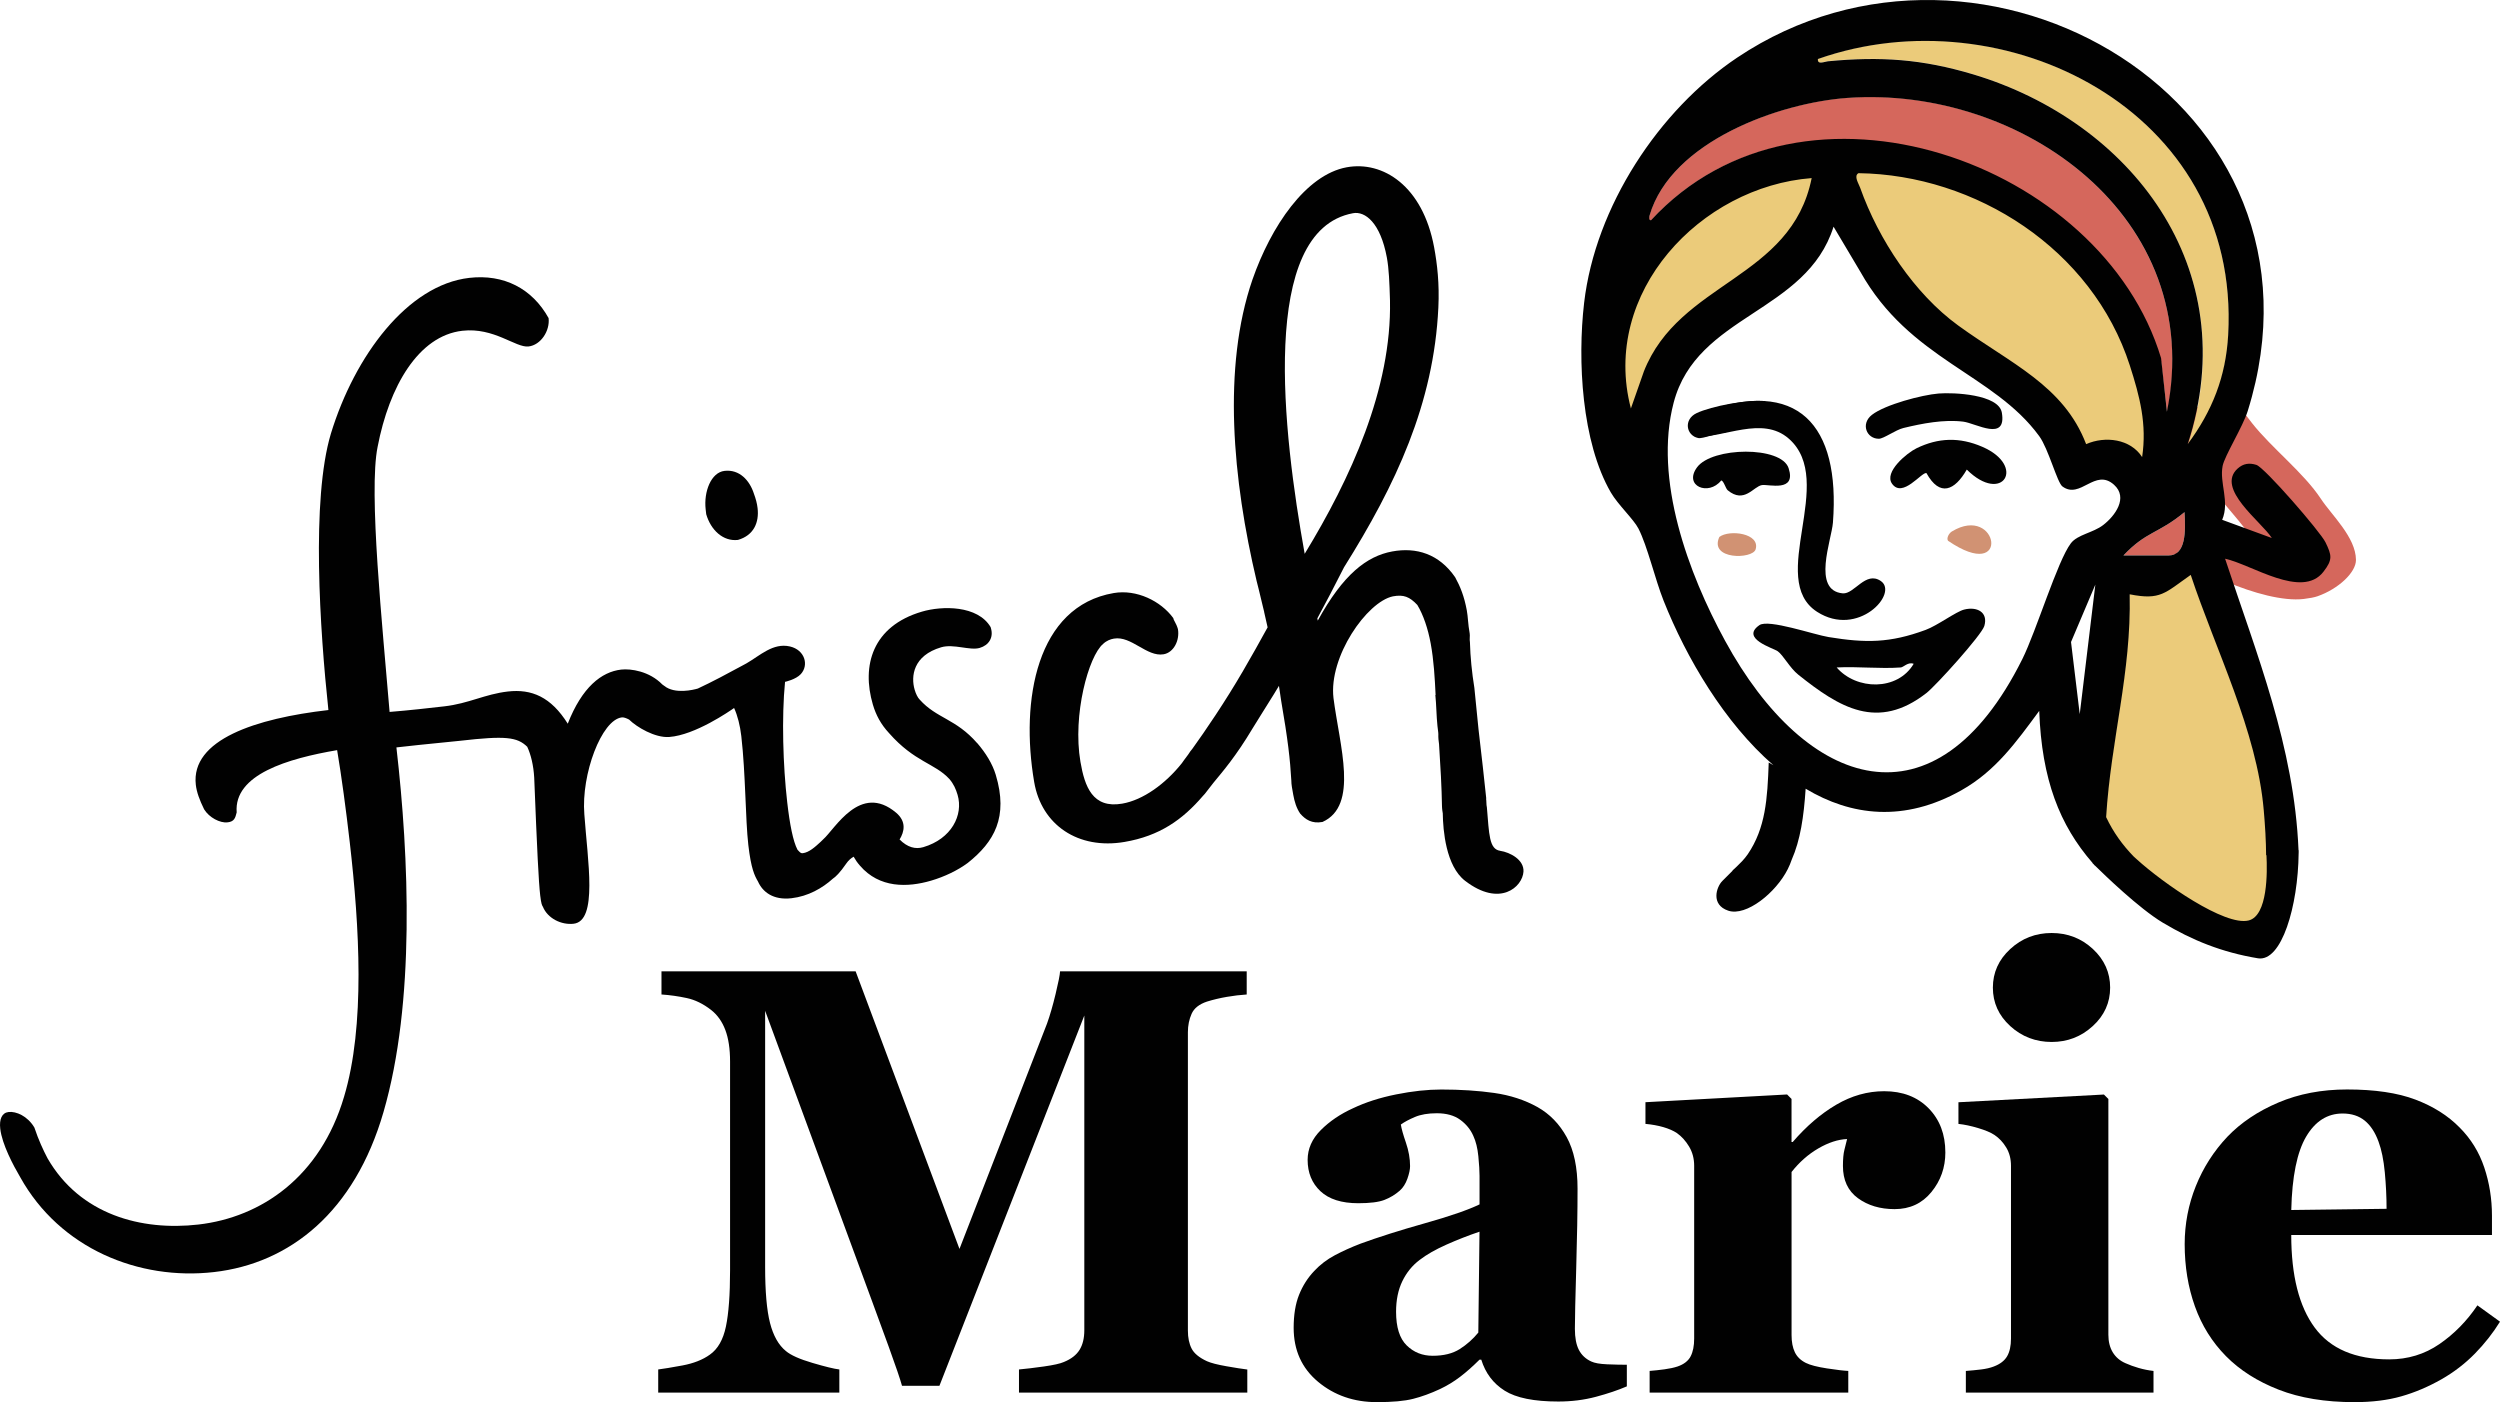
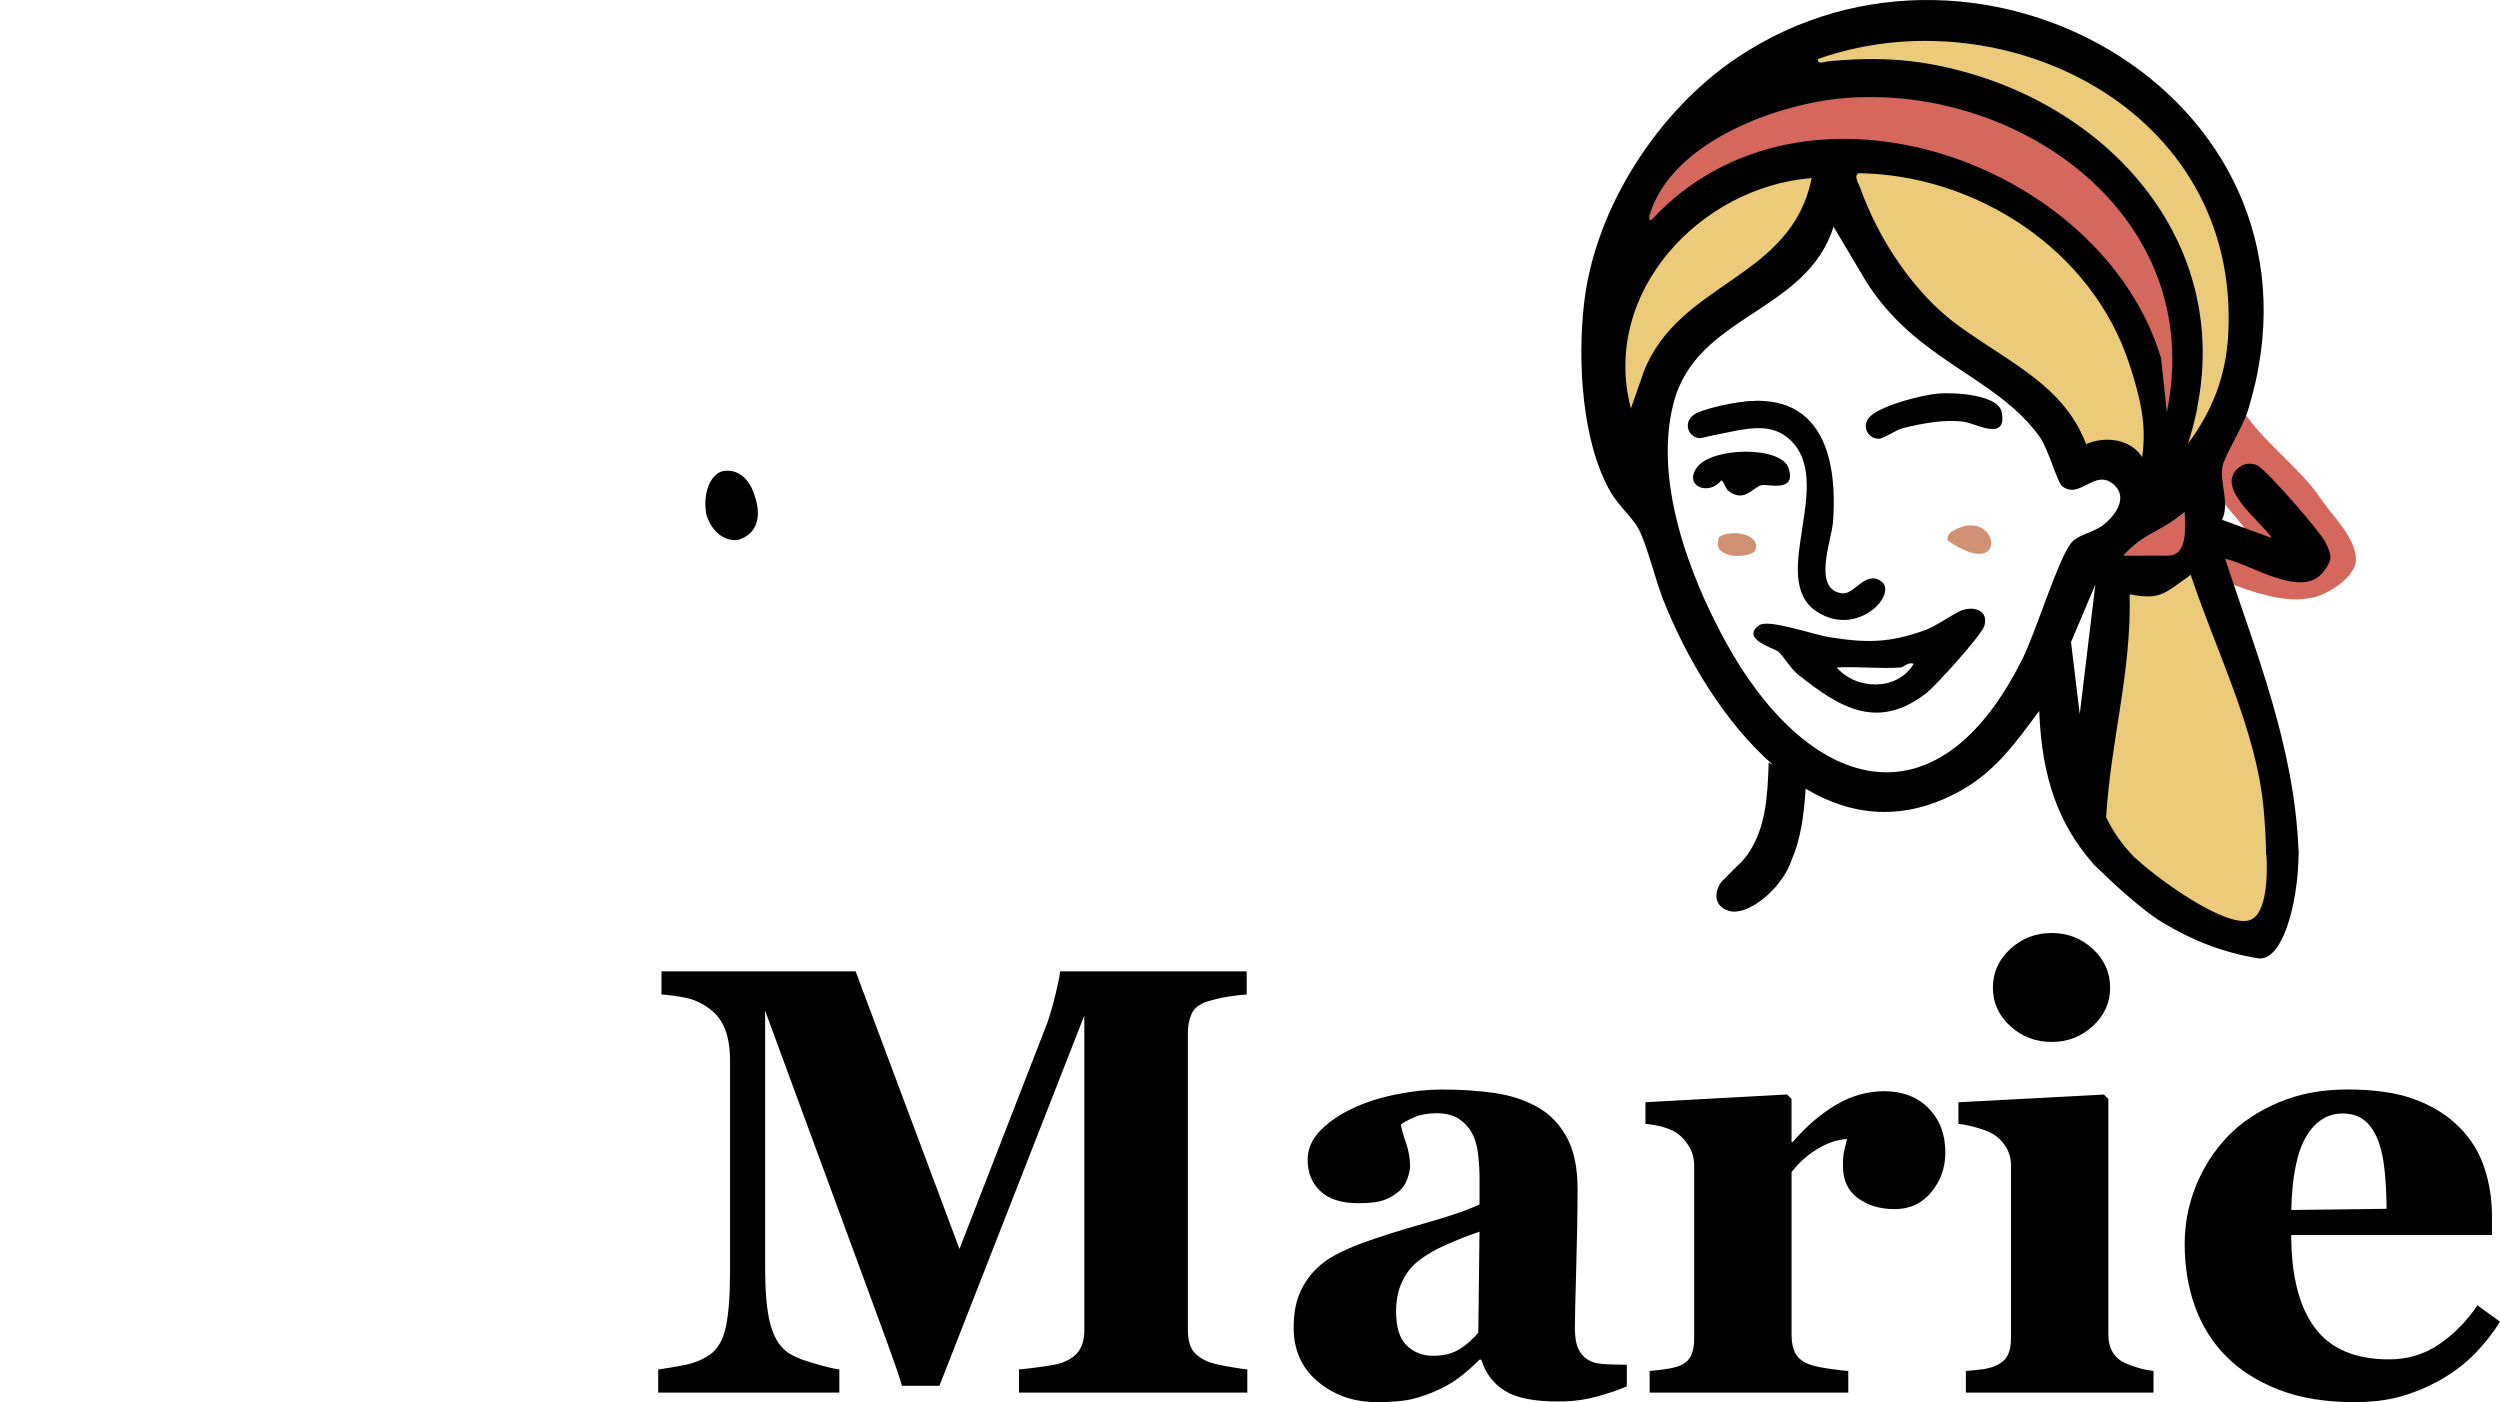
<svg xmlns="http://www.w3.org/2000/svg" id="Ebene_1" width="1425.774" height="799.655" viewBox="0 0 1425.774 799.655">
  <g>
    <path d="M1273.094,230.455h-.06M1245.904,231.975c-3.2,1.86-4.86,4.41-5.33,7.48-2.95,19.35,41.27,58.92,44.73,70.15.36,1.16.27,2.02-.35,2.52-7.4.01-20.63-.15-32.52,1.27-12.44,1.48-8.51,1.73-9.97,8.75-.43,2.07-4.18-12.13-2.73-9.34,4.97,9.53,50.64,31.59,74.11,28.79,3.38-.4,6.07-.92,7.84-1.54,11.91-4.17,22-13.57,21.95-20.74-.11-12.96-13.83-25.44-20.04-34.88-9.72-14.75-27.99-28.89-39.17-43.05l-6.37-8.26" fill="#d5675c" />
-     <path d="M1211.014,316.785c13.17-13.93,19.73-12.22,34.84-24.72.65,10.88.86,24.72-9.06,24.72h-25.78 0Z" fill="#d5675c" />
+     <path d="M1211.014,316.785c13.17-13.93,19.73-12.22,34.84-24.72.65,10.88.86,24.72-9.06,24.72h-25.78 0" fill="#d5675c" />
  </g>
  <g>
    <path d="M1214.404,338.595c17.74,3.52,20.1-.67,35.01-11.11,14.15,42.73,37.92,89.23,41.82,134.35,1.97,22.75,2.31,39.65-1.82,62.06-.4,2.18-.75,3.35-2.61,4.64-33.52-14.55-69.2-27.04-85.89-62.47,2.78-44.71,14.51-82.57,13.5-127.48" fill="#ebcb7a" />
    <path d="M1214.404,338.595c17.74,3.52,20.1-.67,35.01-11.11,14.15,42.73,37.92,89.23,41.82,134.35,1.97,22.75,2.31,39.65-1.82,62.06-.4,2.18-.75,3.35-2.61,4.64-33.52-14.55-69.2-27.04-85.89-62.47,2.78-44.71,14.51-82.57,13.5-127.48l-.01.01Z" fill="none" stroke="#ebcb7a" stroke-width=".34" />
    <path d="M929.394,233.135c-7.38-28.21-1.68-57.45,16.05-82.35,20.08-28.19,53.69-47.34,87.72-49.96l.98-.08-.2.97c-6.24,31.23-28.04,46.32-49.13,60.91-18.35,12.69-37.32,25.83-46.66,49.62l-8.15,23.25-.62-2.37.01.01Z" fill="#ebcb7a" />
    <path d="M1035.064,99.935l-1.97.15c-34.76,2.69-67.75,21.48-88.27,50.28-17.86,25.08-23.6,54.55-16.16,82.97l1.23,4.73,1.62-4.61,7.35-20.96c9.24-23.54,28.12-36.6,46.37-49.23,21.21-14.68,43.14-29.85,49.44-61.38l.39-1.93 0-.02ZM1033.214,101.565c-11.57,57.83-75.49,58.77-95.76,110.41l-7.35,20.96c-17.31-66.13,39.71-126.48,103.1-131.38" fill="#ebcb7a" />
    <path d="M1235.934,235.525l-3.33-28.61c-33.55-112.18-203.95-175.92-291.08-81.15-1.34.29-1.13-1.78-.85-2.74,12.41-42.38,73.91-64.52,112.98-67.31,99.13-7.08,204.79,68.31,182.28,179.81" fill="#d5675c" />
    <path d="M1235.934,235.525l-3.33-28.61c-33.55-112.18-203.95-175.92-291.08-81.15-1.34.29-1.13-1.78-.85-2.74,12.41-42.38,73.91-64.52,112.98-67.31,99.13-7.08,204.79,68.31,182.28,179.81h-0Z" fill="none" stroke="#d5675c" stroke-width=".17" />
    <path d="M1247.764,253.915c32.91-101.05-33.05-184.72-122.53-211.59-28.94-8.68-52.82-10.35-82.86-7.45-1.97.19-6.06,2.19-5.7-1.31,105.42-37.29,241.52,28.65,234.19,157.97-1.34,23.77-9.01,43.37-23.1,62.38" fill="#ebcb7a" />
    <path d="M1247.764,253.915c32.91-101.05-33.05-184.72-122.53-211.59-28.94-8.68-52.82-10.35-82.86-7.45-1.97.19-6.06,2.19-5.7-1.31,105.42-37.29,241.52,28.65,234.19,157.97-1.34,23.77-9.01,43.37-23.1,62.38v-0Z" fill="none" stroke="#ebcb7a" stroke-width=".17" />
    <path d="M1221.044,261.065c-3.6-5.63-11.49-9.28-20.08-9.28-3.9,0-7.68.76-10.93,2.18l-.71.32-.28-.73c-9.09-23.8-28.61-36.81-49.26-50.59-7.9-5.27-16.06-10.72-23.48-16.77-24.78-20.21-45.78-49.71-56.15-78.92-.17-.48-.43-1.04-.71-1.64-1.09-2.35-2.73-5.89.08-7.51l.18-.1h.21c70.95.95,134.88,46.24,155.45,110.15,5.37,16.67,9.95,33.24,7.06,52.61l-.29,1.98-1.07-1.68-.02-.02Z" fill="#ebcb7a" />
    <path d="M1059.494,97.265l-.36.21c-3.4,1.96-1.51,6.04-.38,8.47.27.58.52,1.12.68,1.58,10.42,29.34,31.5,58.96,56.37,79.25,7.46,6.07,15.63,11.53,23.54,16.81,20.56,13.71,39.98,26.66,48.99,50.24l.56,1.47,1.43-.63c3.16-1.39,6.83-2.12,10.62-2.12,8.36,0,15.99,3.51,19.46,8.94l2.15,3.36.59-3.94c2.91-19.53-1.69-36.19-7.09-52.95-10.36-32.19-31.45-59.92-60.98-80.18-28.01-19.22-61.82-30.04-95.17-30.48h-.41l-0-.03ZM1059.884,98.765c66.65.89,133.35,43.17,154.76,109.63,5.77,17.93,9.81,33.63,7.03,52.27-3.99-6.24-12.35-9.62-20.72-9.62-3.89,0-7.77.73-11.22,2.25-12.8-33.5-46.83-46.35-72.97-67.68-23.83-19.43-45.32-48.76-55.91-78.59-.84-2.35-3.78-6.63-.96-8.26" fill="#ebcb7a" />
    <path d="M1113.144,303.115c26.6-16.14,34.07,30.07-2.18,5.28-1.01-1.53.62-4.33,2.18-5.28" fill="#d19273" />
    <path d="M980.554,306.235c5.74-4.39,23.5-2.09,20.68,7.1-1.73,5.66-26.66,6.04-20.68-7.1" fill="#d19273" />
    <path d="M1084.064,380.655c-12.02.88-24.55-.64-36.6,0,11.26,13.04,34.73,13.49,43.92-2.07-3.14-1.28-5.81,1.96-7.32,2.07M1120.144,347.655c7.22-1.87,13.88,1.4,11.53,9.36-1.5,5.1-27.56,33.99-33.02,38.24-27.82,21.64-49.49,8.37-73.08-10.48-4.89-3.91-8.47-11-11.72-13.37-2.44-1.78-21.55-7.21-10.42-14.9,5.16-3.56,31.05,5.45,39.41,6.81,21.17,3.46,34.9,3.47,55.35-4.07,6.8-2.51,17.28-10.39,21.94-11.59" fill="#010101" />
-     <path d="M1079.044,275.855c-4.69-6.63,8.4-17.48,13.91-20.17,12.6-6.16,24.69-6.42,37.5-.9,25.38,10.92,11.69,33.3-8.78,13.02-6.88,11.98-15.4,15.78-23.01,1.99-2.74-.7-13.63,14.56-19.63,6.06" fill="#010101" />
    <path d="M1105.604,224.425c8.36-.69,34.3.4,36.07,10.92,2.84,16.77-14.8,6.04-21.98,5.13-11-1.39-23.48,1.03-34.16,3.62-4.43,1.07-11.26,6.12-14,6.13-7.01.04-10.53-8.52-3.95-13.64,7.46-5.82,28.47-11.38,38.02-12.16" fill="#010101" />
    <path d="M985.324,279.595c-1.2-1-2.3-5.52-3.72-5.57-7.18,9.03-21.62,3.19-13.76-7.51,8.59-11.68,48.06-12.27,52.22.49,4.55,13.92-11.35,9.06-15.19,9.64-4.85.74-10.06,10.83-19.55,2.95" fill="#010101" />
    <path d="M970.644,235.365c-1.34,4.14-2.95,9.27-4.09,13.78,16.6.68,38.51-12.16,53.55.97,27.79,24.22-12.66,80.26,16.21,98.82,23.32,14.98,46.61-10.5,36.37-17.55-8.72-6-15.15,7.59-21.75,7.01-17.72-1.62-6.35-30.4-5.59-40.38,4.26-55.72-20.02-83.1-74.7-62.65" fill="#010101" />
    <path d="M983.464,246.815c-4.56.1-12.31,3.57-14.98,3-6.87-1.46-8.47-10.58-.94-14.18,8.54-4.08,29.93-8.06,39.43-6.78" fill="#010101" />
  </g>
  <polygon points="1294.484 488.835 1297.874 526.165 1280.904 536.345 1236.794 509.195 1216.434 499.015 1219.824 465.085 1280.904 471.875 1294.484 488.835" fill="#ebcb7a" />
  <polygon points="1294.484 488.835 1297.874 526.165 1280.904 536.345 1236.794 509.195 1216.434 499.015 1219.824 465.085 1280.904 471.875 1294.484 488.835" fill="none" stroke="#ebcb7a" stroke-width=".34" />
  <path d="M1326.224,309.245c-2.89-5.95-34.62-42.6-39.4-44.12-4-1.27-7.46-.8-10.67,2.09-12.72,11.5,13.65,30.35,19.49,39.62l-28.31-10.38c4.4-10.44-1.66-20.98.25-30.73,1.14-5.78,11.5-22.29,14.32-31.33,54.96-175.99-151.22-295.34-291.21-201.51-44.67,29.94-80.87,85.01-87.25,139.8-3.83,32.86-1.43,79.4,15.23,108.16,4.05,6.99,13.02,15.28,15.74,20.59,5.17,10.08,9.42,28.73,14.37,41.19,13.02,32.75,34.73,69.59,62.63,93.8-.9-.52-1.82-1.04-2.69-1.57-.74,20.86-1.79,37.37-11.96,52.34-.94,1.39-2.06,2.68-3.21,3.95-.88.87-1.9,1.89-3.03,3.03-.85.78-1.63,1.6-2.54,2.34.06,0,.13,0,.19.01-2.32,2.32-4.6,4.6-5.89,5.89-3.39,3.39-6.79,13.57,3.39,16.97,10.18,3.39,27.15-10.18,33.94-23.76.9-1.8,1.6-3.52,2.17-5.19,5.01-11.37,6.95-24.67,8-40.62,25.97,15.54,56.1,19.32,88.81.9,19.54-11,31.22-27.43,44.4-45.28,1.42,39.24,11.71,65.22,30.41,86.7l-.05.09s.29.29.73.72c.19.21.34.44.53.65h.11c5.3,5.22,25.19,24.48,38.67,32.57,16.97,10.18,33.93,16.97,54.3,20.36,13.57,2.26,22.94-29.87,23.25-59.97h.02c0-.09-.01-.18-.01-.27,0-.42.02-.85.02-1.27-.03-.07-.07-.11-.1-.18-2.42-59.04-23.88-111.61-41.88-166.19,15.08,3.24,43.85,23.22,56.07,7.46,5.36-6.92,4.82-9.33,1.17-16.86l-.01-0ZM1270.744,191.105c-1.34,23.69-9.01,43.23-23.08,62.17,32.87-100.72-33.02-184.11-122.42-210.89-28.91-8.66-52.76-10.31-82.78-7.43-1.96.19-6.05,2.18-5.69-1.3,105.31-37.17,241.27,28.55,233.97,157.44v.01ZM1245.854,292.065c.66,10.88.86,24.72-9.06,24.72h-25.78c13.17-13.94,19.74-12.22,34.84-24.72h0ZM1189.734,253.285c-12.8-33.49-43.07-45.93-72.98-67.67-24.86-18.08-45.31-48.76-55.91-78.59-.83-2.36-3.77-6.63-.95-8.26,66.65.88,133.35,43.17,154.75,109.63,5.77,17.93,9.81,33.63,7.03,52.28-6.67-10.39-21.07-12.15-31.94-7.38l-0-.01ZM940.784,122.825c12.41-42.18,73.86-64.22,112.9-66.99,99.05-7.05,204.62,67.99,182.13,178.97l-3.33-30.56c-33.53-111.64-203.79-173-290.86-78.68-1.34.29-1.13-1.77-.85-2.73l.01-.01ZM937.464,211.985l-7.35,20.96c-17.31-66.13,39.7-126.48,103.1-131.38-11.57,57.83-75.49,58.77-95.76,110.41l.01.01ZM1153.314,375.975c-49.52,99.21-123.11,74.6-169.53-10.61-20.88-38.3-40.76-91.89-29.29-135.69,13.19-50.4,75.66-51.07,91.2-100.4l15.26,25.67c28.22,50.34,75.9,58.03,102.02,93.77,5.31,7.26,10.23,26.47,13.24,28.71,10.25,7.6,18.58-10.69,29.41-.98,8.32,7.45.49,17.88-6.17,23-5.79,4.46-14.6,5.38-18.43,10.41-7.65,10.05-19.7,50.07-27.71,66.12h0ZM1181.134,366.125l13.86-32.71-8.9,73.86-4.97-41.15h.01ZM1291.014,461.785c.81,9.39,1.32,17.76,1.37,25.95.07,0,.13,0,.2-.01.52,9.65.76,34.49-10.15,37.22-13.57,3.39-48.91-21.32-63.84-34.9-.67-.61-1.16-1.06-1.78-1.62-6.16-6.34-11.53-13.63-15.67-22.42,2.77-44.57,14.44-82.3,13.43-127.07,17.65,3.5,19.99-.67,34.82-11.07,14.07,42.59,37.73,88.95,41.61,133.92h.01Z" fill="#010101" />
  <path d="M402.744,293.195c2.61,9.08,9.61,15.7,18.11,14.73,9.08-2.61,12.14-10,11.21-18.09-.31-2.7-1.01-5.35-2.13-8.36-2.43-7.54-8.24-13.9-16.72-12.93-7.72.88-11.92,11.92-10.77,21.95l.31,2.7-.01-0Z" fill="#010101" />
  <path d="M711.354,794.225h-130.22v-13.21c3.83-.34,8.55-.9,14.14-1.69s9.39-1.64,11.43-2.55c4.18-1.69,7.17-4,8.98-6.94,1.81-2.93,2.71-6.65,2.71-11.17v-179.49l-82.63,211.16h-21.34c-1.02-3.72-3.53-11.12-7.54-22.18-4-11.06-7.25-19.93-9.73-26.58l-60.79-165.11v146.13c0,14,.93,24.64,2.79,31.92,1.87,7.28,4.88,12.61,9.06,16.01,2.82,2.37,7.87,4.63,15.15,6.76,7.28,2.15,12.39,3.39,15.32,3.73v13.21h-103.3v-13.21c2.82-.34,7.43-1.1,13.8-2.28,6.38-1.19,11.61-3.25,15.67-6.18,4.51-3.16,7.57-8.49,9.14-16.01,1.58-7.5,2.37-18.2,2.37-32.08v-119.04c0-7.22-.9-13.24-2.71-18.03s-4.52-8.6-8.13-11.43c-4.52-3.5-9.14-5.76-13.89-6.77-4.74-1.02-9.53-1.7-14.39-2.03v-13.21h110.72l59.23,158.32,49.92-128.49c1.7-4.74,3.33-10.39,4.91-16.95,1.58-6.55,2.43-10.85,2.54-12.88h106.44v13.21c-3.61.23-7.4.68-11.35,1.36-3.95.68-7.73,1.58-11.34,2.7-4.4,1.47-7.32,3.78-8.73,6.95-1.41,3.16-2.12,6.66-2.12,10.5v170.18c0,4.06.71,7.48,2.12,10.24,1.41,2.77,4.33,5.17,8.73,7.21,2.25,1.01,5.95,1.97,11.09,2.87,5.13.91,9.12,1.53,11.94,1.87v13.21l.01-.03Z" fill="#010101" />
-   <path d="M557.294,423.825c-12.21-14.01-23.14-14.04-32.8-24.85-1.13-1.1-2.19-3.31-2.86-5.62-2.23-7.61-.87-19.5,15.15-24.21,7.07-2.09,16.37,2.01,21.95.37,5.22-1.53,7.97-5.93,6.41-11.22l-.19-.66c-7.39-12.47-27.6-12.22-39.15-8.82-28.31,8.32-34.52,30.83-28.01,52.99,1.76,5.95,4.53,11.24,9.25,16.31,14.58,16.56,26.08,17.13,34.4,26.17,2.46,2.87,3.7,5.74,4.68,9.04,3.4,11.58-3.55,25.11-19.57,29.82-4.5,1.32-9.03.12-13.51-4.38,2.73-4.44,4.03-10.22-2.03-15.31-20.52-17.2-34.82,9.42-41.6,15.29-.48.42-.95.88-1.4,1.37-3.1,2.84-6.57,6.06-10.25,6.48-1.15.13-1.63-.6-2.96-2-2.51-4.8-4.39-14.35-5.85-27.08-2.4-20.83-3.23-48.49-1.24-68.65,0,0,6.15-1.3,9.01-4.43,4.74-5.21,2.23-13.81-6.25-15.76-9.59-2.2-17.05,5.22-24.69,9.61-.34.18-.67.37-1.01.55-.21.12-.43.24-.65.35l-.08.05c-8.51,4.63-18.17,9.8-26.09,13.46-2.23.65-13.06,3.43-19.21-1.6-.38-.32-.71-.51-1.05-.76-7.35-7.56-17.97-9.09-23.45-8.46-11.19,1.29-22.3,9.99-30.45,30.86-9.58-15.32-20.65-19.91-34.16-18.36-13.12,1.51-22.28,6.85-36.16,8.45-9.64,1.1-19.29,2.21-31.29,3.2-4.03-48.79-12.08-125.63-6.82-151.25,6.6-34.38,23.22-63.25,48.29-66.13,18.14-2.08,30.45,9.79,37.78,8.95,6.93-.8,12.27-8.84,11.43-16.17-9.37-16.9-25.57-25.21-45.24-22.95-35.1,4.03-65.27,44.24-78.91,88.8-11.31,37.64-6.28,112.11-1.43,157.67-41.27,4.74-78.58,16.84-75.61,42.68.49,4.25,2.18,8.74,4.72,13.92,2.89,4.75,9.12,7.95,13.36,7.46,3.86-.44,4.41-2.46,5.22-5.68-1.71-21.69,29.3-30.72,57.29-35.51,2.5,14.96,5.01,33.43,7.22,52.72,5.49,47.82,8.88,104.5-3.28,144.98-13.51,45.72-47.21,68.74-83.09,72.86-32.4,3.72-67.47-5.55-86.03-37.81-2.5-4.79-5.1-10.36-7.48-17.5-3.89-6.6-10.46-9.36-14.71-8.87-3.85.45-5.38,4.14-4.76,9.53,1.01,8.87,7.49,21.03,11.38,27.62,22.67,40.78,67.75,59.06,110.57,54.13,43.2-4.96,80.1-34.21,96.61-91.22,18.2-62.66,14.51-145.88,7.42-207.6l-.04-.39c19.28-2.21,28.21-2.85,36.3-3.78,25.85-2.97,32.58-2.18,38.31,3.42,2.08,4.45,3.56,10.53,3.97,17.52,1.65,41.63,2.53,59.51,3.42,67.22.58,5.02,1.06,5.74,1.53,6.47,2.73,6.72,10.58,10.5,17.53,9.71,13.88-1.59,8.01-35.7,6.11-62.45-1.84-22.85,9.84-53.89,21.4-55.23,1.07-.12,2.49.4,4.11,1.23,4.4,4.35,14.82,10.52,22.89,9.94,14.75-1.07,34.49-14.75,37.01-16.53,2.01,4.41,3.41,9.98,4.11,16.03,2.48,21.6,2.32,47.41,4,62.07,1.55,13.5,3.58,17.56,5.52,20.86,2.64,5.95,8.66,10.73,19.07,9.53,9.57-1.09,17.67-5.77,23.64-11.17,1.48-.95,3.96-3.25,7.75-8.77,1.13-1.65,2.56-2.88,4.09-3.75.98,1.77,2.15,3.48,3.6,5.11,11.08,12.91,27.15,12.49,40.55,8.56,7.82-2.3,15.26-5.92,20.91-10.1,15.09-11.99,23.28-26.13,15.97-50.31-1.9-6.27-5.66-12.35-10.58-18.08" fill="#010101" />
-   <path d="M855.534,485.215c-6.29-.95-6.24-9.28-7.55-24.77-.04-.5-.16-.86-.21-1.32-.02-2.14-.24-3.63-.24-3.63l.09-.1c-.98-9.74-2.78-25.52-4.41-39.45-.82-8.07-1.64-16.26-2.36-23.6-1.42-8.78-2.32-17.75-2.53-26.02-.35-1.91.13-3.58-.15-5.11-.99-5.35-.93-9.31-1.64-13.12-1.48-8.02-3.7-13.54-6.66-18.91-9.18-13.31-22.15-17.23-35.9-14.68-14.51,2.69-27.98,13.08-42.44,39.45l-.24-1.28c4.83-8.93,9.92-18.66,15.25-29.2,29.48-47,51.17-93.17,53.77-148.11.65-13.55-.64-24.76-2.41-34.31-6.51-35.12-29.3-49.46-49.92-45.64-23.28,4.31-43.12,33.66-53.69,64.04-17.23,50.08-11.3,114.17,2.37,171.88.22.84,1.73,6.71,3.72,15.23l.59,2.39-.03.04c.63,2.72,1.31,5.7,1.99,8.79-4.46,8.14-9.21,16.62-14.04,24.9-10.23,17.58-21.44,34.04-28.96,44.48-.67.75-1.31,1.59-1.92,2.6-.12.2-.27.39-.4.59-.88,1.2-1.7,2.3-2.42,3.26-.45.58-.8,1.12-1.21,1.7-9.31,11.69-22.07,20.98-34.02,23.02-16.84,2.89-21.36-9.73-23.78-23.89-4.58-26.79,4.66-60.27,12.93-67.21,2.03-1.92,4.27-2.7,6.18-3.03,9.95-1.7,18.74,10.58,28.32,8.94,5.74-.98,9.29-7.89,8.17-14.39-.98-3.39-2.39-4.72-2.64-6.25-7.19-9.8-20.95-16.5-33.96-14.28-44.01,7.53-53.36,61.13-45.37,107.81,4.19,24.5,25.12,38.64,51.53,34.13,19.91-3.4,33-12.58,44.73-26.27.75-.77,1.42-1.53,1.93-2.26l.32-.43c1.28-1.58,2.55-3.21,3.81-4.89,5.21-6.33,12.72-14.95,22.33-31.06,2.94-4.93,8.38-13.31,11.96-19.19.97-1.59,1.98-3.26,2.98-4.92.43,2.78.86,5.53,1.21,8.2,3.92,22.67,5.17,33.85,5.85,45.86-.04,1.98.54,5.04,1.1,8.09.7,3.82,1.79,7.57,3.96,10.72,3,3.39,6.63,5.88,12.73,4.75,20.77-9.38,9.75-43.27,6.25-70.66-2.78-23.57,19.05-54.87,33.88-58,6.11-1.13,9.52.21,13.94,4.91,3.43,5.68,6.05,13.49,7.61,21.89,1.77,9.52,2.36,19.91,2.81,29.42l-.15.06s.13,1.52.34,4.12c.31,6.53.62,12.46,1.31,17.18.01.32.04.65.06.98-.07,1.99.12,3.9.4,5.72.79,11.96,1.54,25.4,1.67,35.18v-.02s0,1.89.46,4.31c.13,9.67,1.76,30.05,12.74,38.49,19.86,15.28,32.75,3.45,33.28-5.24.41-6.71-7.53-11.02-13.32-11.88l0-.01ZM744.074,315.865c-12.35-68.79-26.26-184.29,27.57-194.27,6.88-1.28,15.61,5.4,19.29,25.25,1.2,6.49,1.48,14.33,1.79,24.54,1.04,50.37-22.61,101.74-48.65,144.47l0.0.01Z" fill="#010101" />
  <path d="M927.764,790.675c-4.96,2.14-10.81,4.12-17.58,5.93-6.76,1.8-13.91,2.7-21.46,2.7-13.85,0-24.05-2.06-30.59-6.18-6.54-4.12-10.98-10.02-13.35-17.69h-1.01c-3.85,3.83-7.55,7.11-11.11,9.82-3.56,2.71-7.37,5.02-11.45,6.95-5.31,2.48-10.42,4.34-15.34,5.58s-11.79,1.87-20.61,1.87c-13.12,0-24.31-3.88-33.58-11.62s-13.9-18-13.9-30.78c0-7.35,1.01-13.6,3.05-18.74,2.04-5.15,4.92-9.7,8.66-13.65,3.39-3.62,7.32-6.62,11.78-8.99,4.47-2.37,9.36-4.58,14.68-6.62,10.17-3.72,22.38-7.59,36.63-11.61,14.25-4.01,24.65-7.6,31.21-10.77v-16.25c0-2.82-.23-6.54-.68-11.18-.45-4.63-1.41-8.52-2.88-11.68-1.58-3.61-4.07-6.66-7.45-9.14-3.39-2.48-7.85-3.73-13.38-3.73-4.97,0-9.12.71-12.45,2.12s-6.02,2.85-8.04,4.31c.33,2.26,1.3,5.71,2.89,10.33,1.58,4.63,2.37,9.09,2.37,13.38,0,1.92-.51,4.32-1.53,7.2s-2.49,5.16-4.41,6.85c-2.61,2.26-5.52,4.01-8.74,5.25-3.23,1.24-8.19,1.87-14.87,1.87-9.51,0-16.7-2.29-21.57-6.86-4.86-4.57-7.3-10.53-7.3-17.86,0-6.32,2.51-11.99,7.54-17.02,5.02-5.02,11.15-9.17,18.38-12.44,7.11-3.39,15.29-6.02,24.56-7.88,9.25-1.86,17.83-2.79,25.74-2.79,10.94,0,20.99.65,30.14,1.95,9.14,1.3,17.39,3.98,24.72,8.05,7,3.95,12.56,9.67,16.68,17.18s6.18,17.3,6.18,29.38c0,12.76-.25,27.88-.76,45.38s-.76,29.02-.76,34.54c0,5.08.76,9.09,2.28,12.02,1.53,2.94,3.86,5.13,7.03,6.6,1.92.91,4.94,1.44,9.06,1.61,4.12.17,7.87.26,11.26.26v12.36l-.04-.01ZM843.774,702.445c-6.35,2.15-12.64,4.61-18.87,7.38-6.23,2.78-11.33,5.69-15.29,8.74-4.2,3.17-7.48,7.22-9.86,12.14-2.38,4.92-3.56,10.72-3.56,17.39,0,8.83,2.01,15.23,6.03,19.18,4.03,3.97,8.98,5.94,14.87,5.94,6.23,0,11.36-1.27,15.38-3.81,4.03-2.55,7.56-5.69,10.62-9.42l.68-57.54-0-0Z" fill="#010101" />
  <path d="M1109.454,657.235c0,8.58-2.65,16.12-7.96,22.6-5.3,6.5-12.3,9.74-20.99,9.74-8.24,0-15.21-2.08-20.91-6.24-5.7-4.16-8.55-10.29-8.55-18.39,0-3.93.27-6.99.84-9.19.57-2.19,1.07-4.24,1.53-6.15-5.2.22-10.67,2.01-16.43,5.36-5.76,3.36-10.83,7.84-15.24,13.43v92.97c0,3.95.62,7.23,1.87,9.82,1.24,2.6,3.33,4.63,6.27,6.1,2.48,1.24,6.52,2.28,12.1,3.14,5.59.84,9.62,1.33,12.11,1.43v12.36h-113.29v-12.36c2.81-.22,5.67-.53,8.55-.93,2.87-.39,5.33-.93,7.37-1.6,3.61-1.24,6.1-3.17,7.45-5.76,1.36-2.6,2.03-5.98,2.03-10.16v-98.56c0-4.06-.96-7.71-2.88-10.92-1.92-3.21-4.24-5.78-6.95-7.71-2.03-1.35-4.6-2.48-7.71-3.39-3.11-.9-6.52-1.52-10.24-1.86v-12.36l80.78-4.41,2.53,2.55v24.55h.68c7.79-9.03,16.06-16.12,24.81-21.25s17.86-7.71,27.35-7.71c10.5,0,18.94,3.25,25.32,9.73,6.38,6.5,9.56,14.87,9.56,25.15" fill="#010101" />
  <path d="M1228.164,794.225h-107.02v-12.36c2.93-.22,5.81-.51,8.63-.84,2.82-.34,5.25-.9,7.29-1.69,3.61-1.36,6.15-3.31,7.62-5.85s2.2-5.9,2.2-10.08v-98.54c0-3.96-.9-7.43-2.71-10.42-1.81-3-4.06-5.4-6.77-7.2-2.03-1.36-5.11-2.66-9.23-3.89-4.13-1.24-7.88-2.03-11.26-2.38v-12.35l82.97-4.4,2.54,2.53v134.45c0,3.95.84,7.31,2.53,10.08,1.7,2.76,4.13,4.83,7.29,6.18,2.26,1.01,4.74,1.92,7.45,2.7,2.71.79,5.53,1.36,8.47,1.7v12.36-0ZM1203.434,563.255c0,8.58-3.31,15.9-9.91,21.93-6.6,6.04-14.42,9.06-23.45,9.06s-17.02-3.02-23.62-9.06-9.9-13.35-9.9-21.93,3.3-15.92,9.9-22.01,14.48-9.14,23.62-9.14,16.99,3.06,23.54,9.14c6.54,6.1,9.82,13.43,9.82,22.01" fill="#010101" />
  <path d="M1425.774,753.755c-3.96,6.43-8.73,12.51-14.31,18.21-5.59,5.7-11.94,10.58-19.05,14.65-7.57,4.29-15.21,7.54-22.95,9.73-7.73,2.2-16.62,3.31-26.67,3.31-16.7,0-31.13-2.37-43.26-7.12-12.13-4.74-22.15-11.11-30.06-19.13-7.9-8.02-13.8-17.47-17.69-28.37-3.89-10.89-5.84-22.72-5.84-35.48,0-11.51,2.12-22.55,6.35-33.1s10.24-19.95,18.03-28.19c7.68-8.01,17.36-14.51,29.04-19.47,11.69-4.97,24.75-7.46,39.2-7.46,15.81,0,28.79,1.92,38.94,5.76,10.17,3.84,18.57,9.14,25.23,15.92,6.43,6.43,11.12,14.03,14.06,22.78,2.93,8.75,4.4,17.92,4.4,27.52v11h-114.47c0,23.15,4.46,40.76,13.38,52.83,8.92,12.08,23.09,18.12,42.5,18.12,10.61,0,20.16-2.91,28.62-8.72,8.46-5.82,15.68-13.18,21.67-22.09l12.88,9.31v-.01ZM1361.084,689.405c0-6.77-.34-13.72-1.01-20.83-.68-7.11-1.87-12.92-3.56-17.44-1.92-5.3-4.55-9.31-7.87-12.02-3.33-2.71-7.54-4.07-12.62-4.07-8.7,0-15.64,4.41-20.82,13.21-5.19,8.8-8.02,22.75-8.47,41.82l54.35-.68v.01Z" fill="#010101" />
</svg>